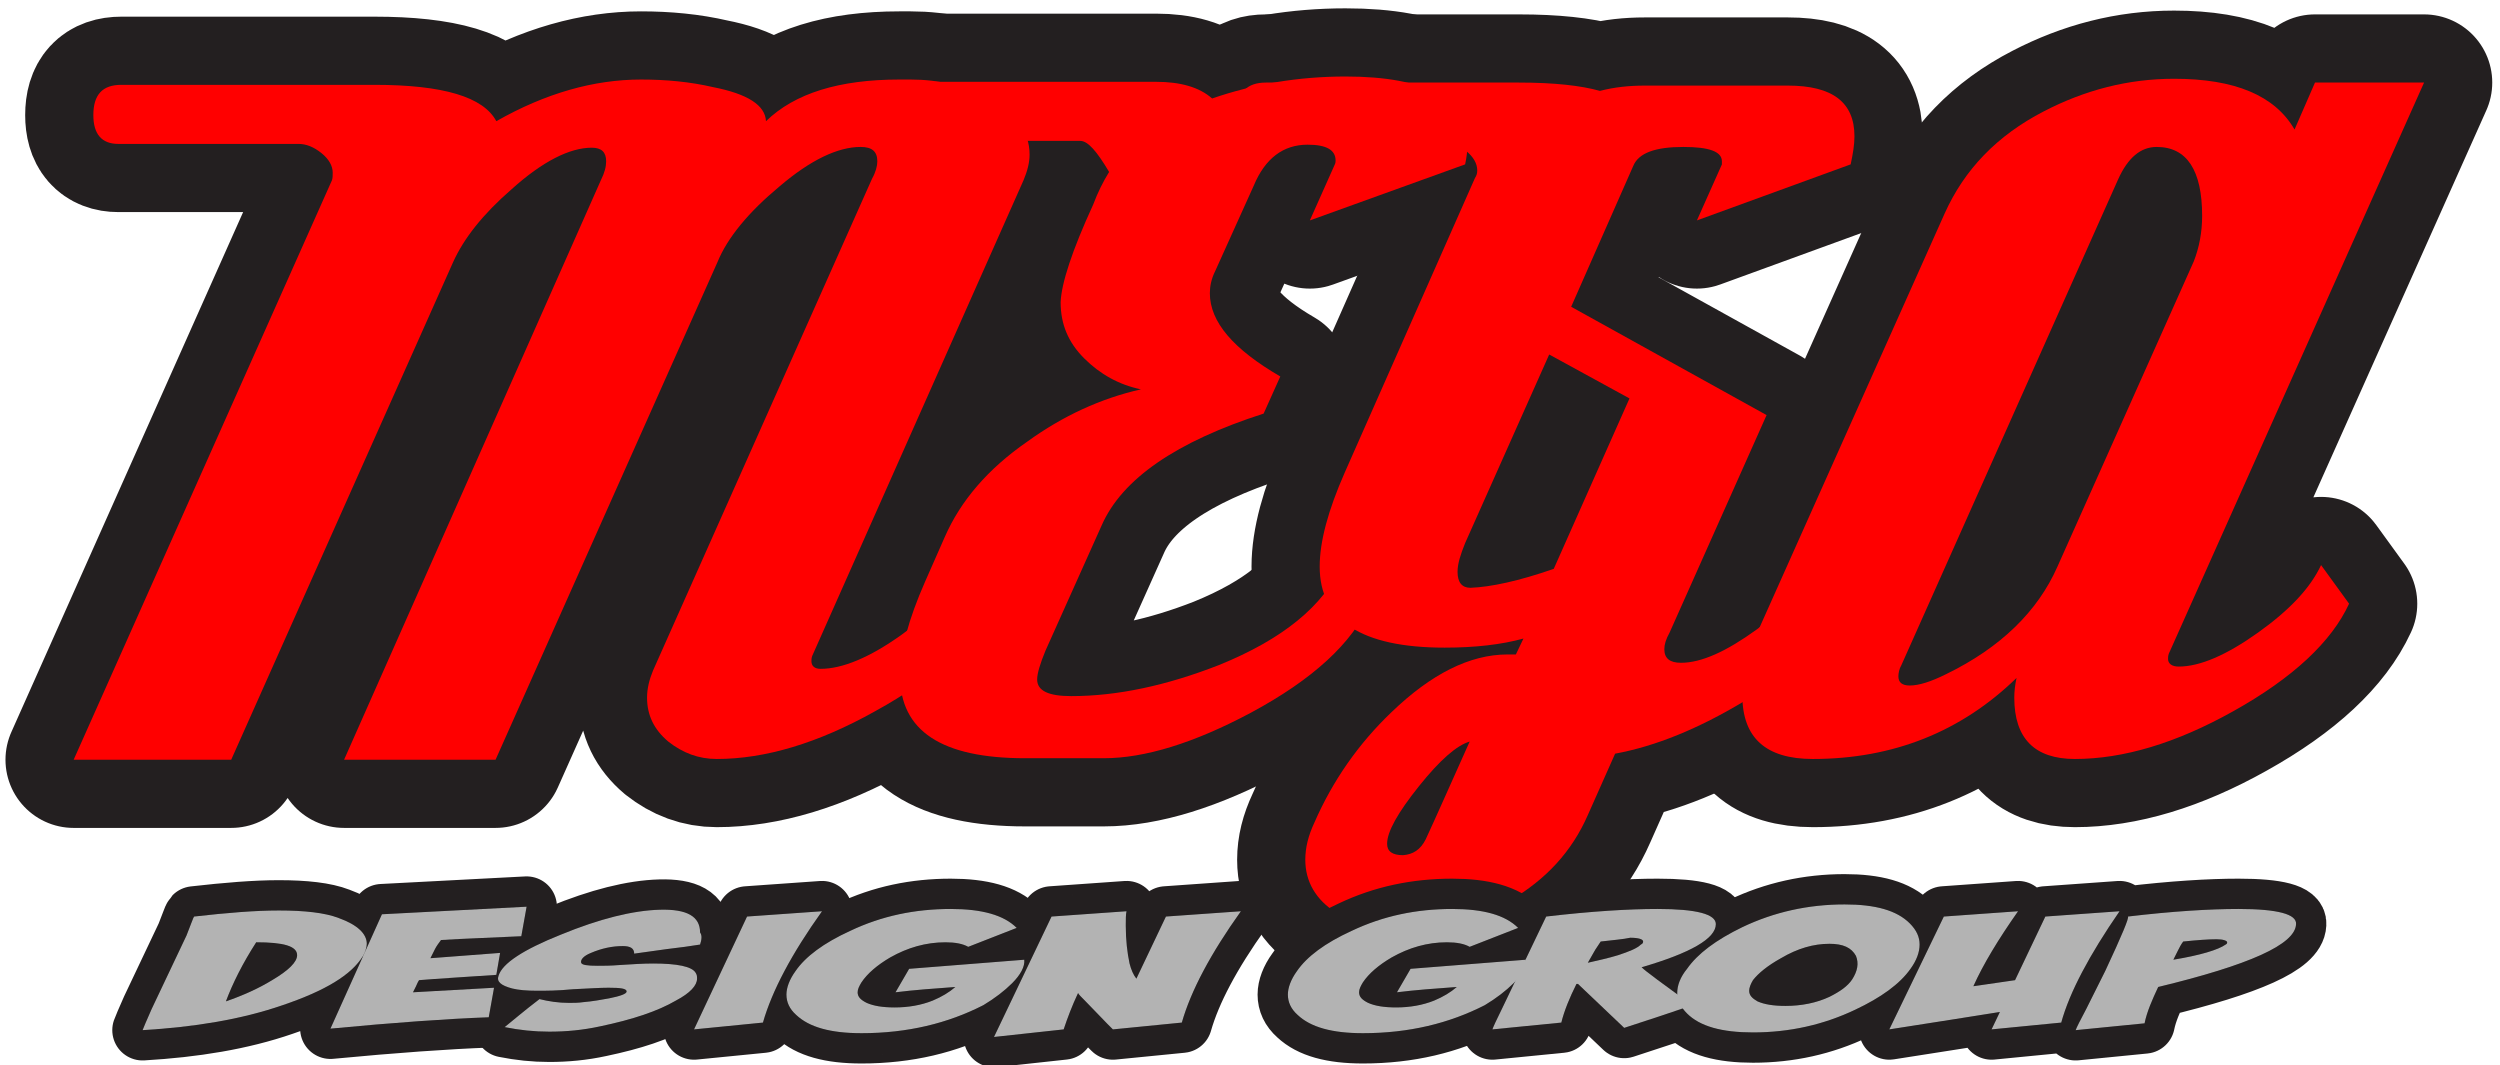
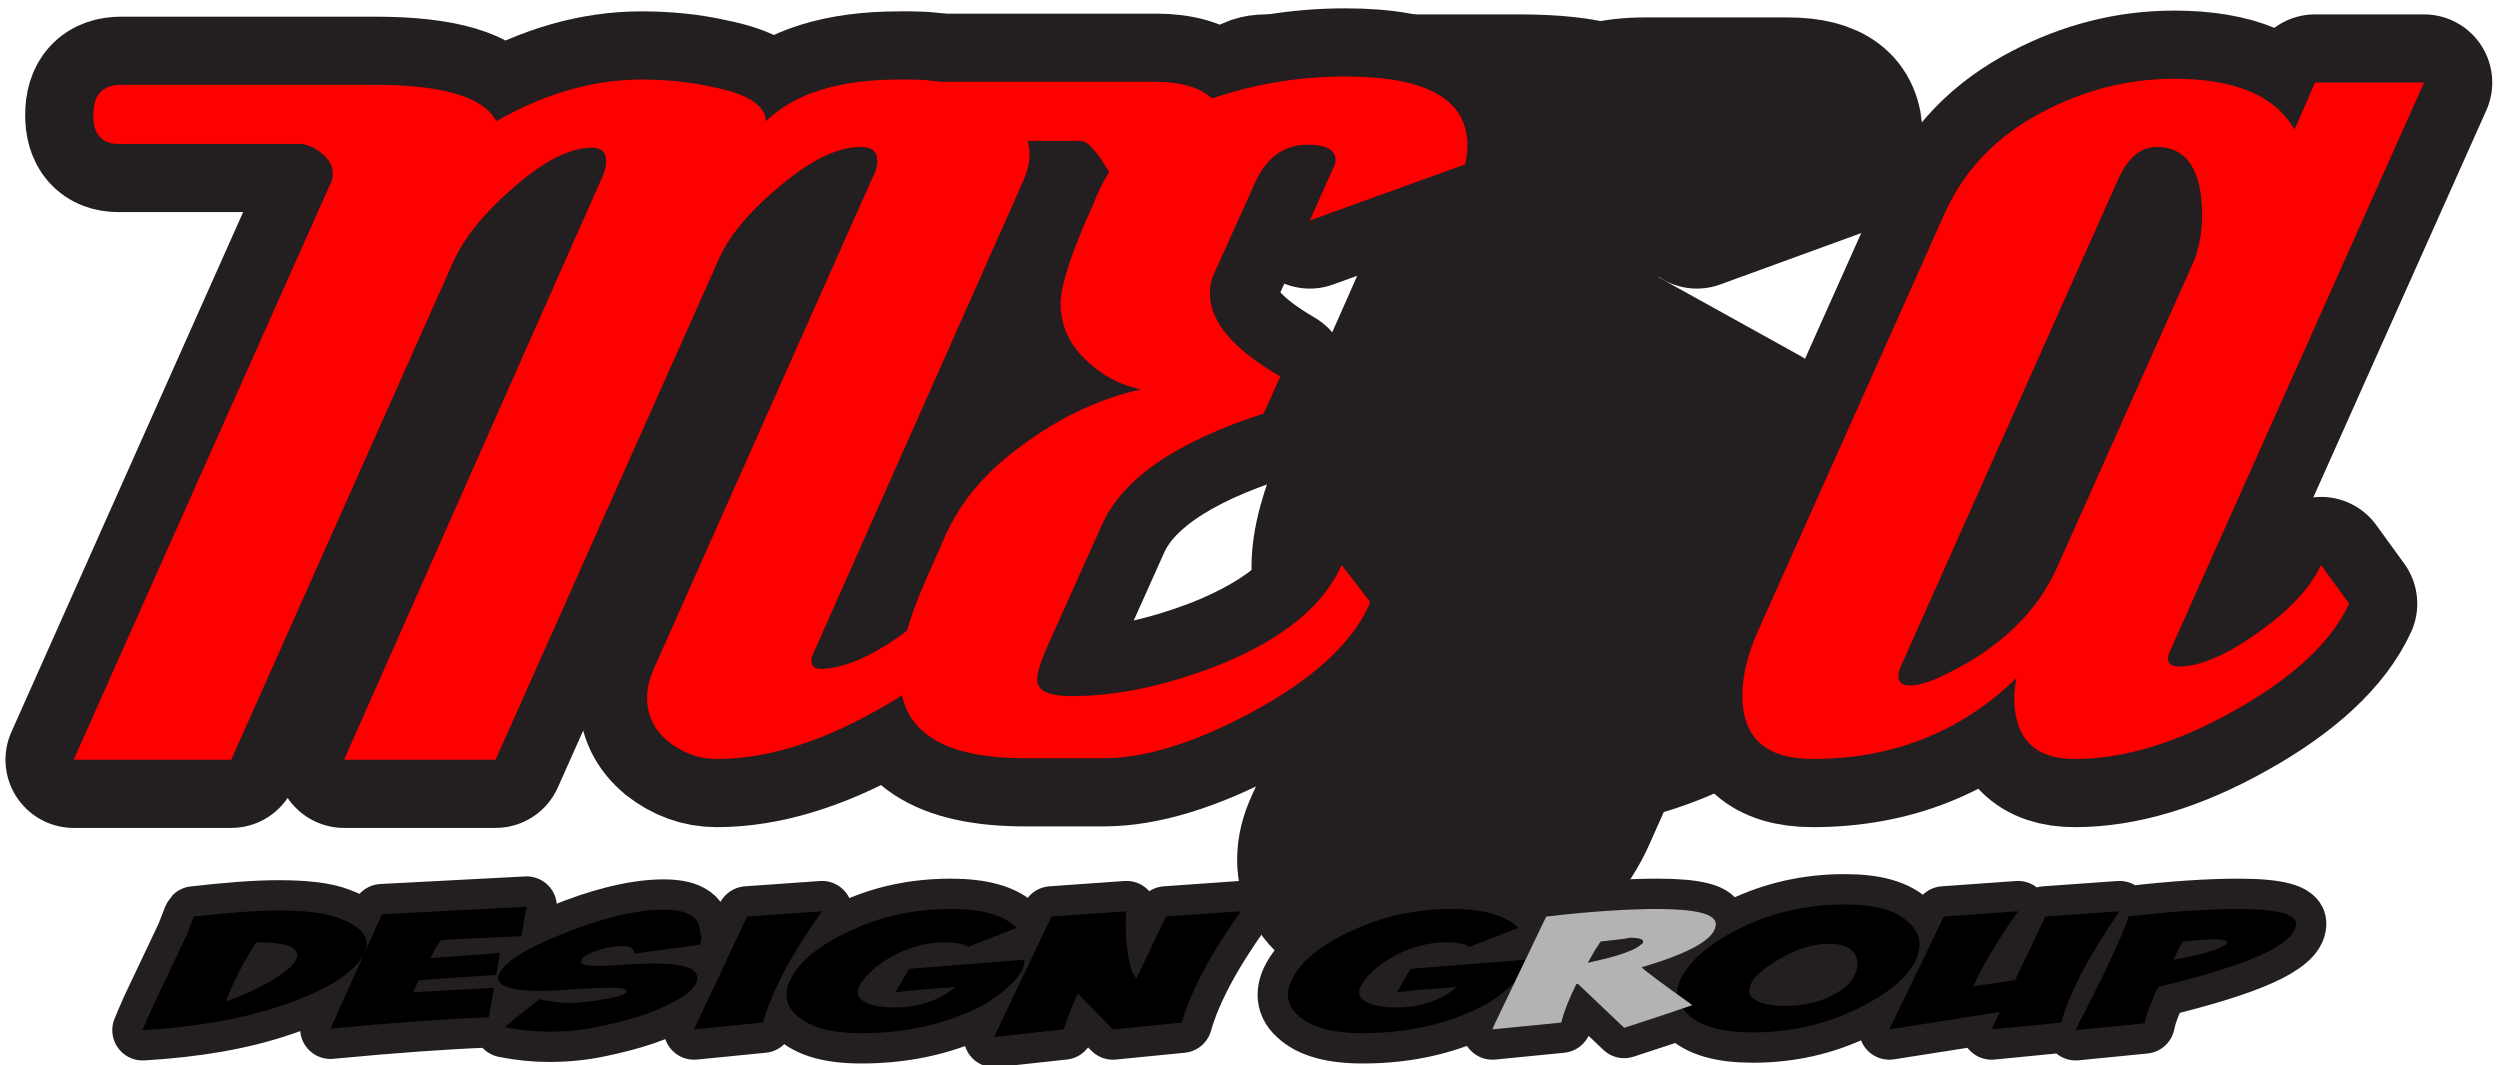
<svg xmlns="http://www.w3.org/2000/svg" id="Layer_1" viewBox="0 0 330 140.6" width="2500" height="1065">
  <style>.st0{fill:#231f20}.st1{fill:none;stroke:#231f20;stroke-width:18;stroke-linecap:round;stroke-linejoin:round}.st2{fill:red}.st3{fill:none;stroke:#231f20;stroke-width:8;stroke-linecap:round;stroke-linejoin:round}.st4{fill:#b3b3b3}</style>
  <path class="st0" d="M130.9 79.7c-2.3 5.1-7.4 9.8-15.4 14.2-7.5 4.2-14.5 6.3-20.9 6.3-2.4 0-4.5-.8-6.4-2.3-1.9-1.6-2.8-3.5-2.8-5.8 0-1.2.3-2.4.8-3.6l28.9-64.9c.5-.9.7-1.7.7-2.3 0-1.3-.7-1.9-2.2-1.9-3 0-6.6 1.7-10.7 5.2-4.1 3.4-6.9 6.8-8.2 10l-29.3 65.7h-20l33.9-76.5c.5-1 .7-1.8.7-2.5 0-1.2-.6-1.8-1.9-1.8-2.9 0-6.5 1.8-10.6 5.5-3.8 3.3-6.3 6.5-7.7 9.6l-29.3 65.7H9.7l34.1-76.5c.1-.3.1-.6.1-1 0-.9-.5-1.8-1.5-2.6s-2-1.2-3-1.2H15.6c-2.2 0-3.3-1.3-3.3-3.8 0-2.7 1.2-4 3.7-4h33.4c9.1 0 14.4 1.6 16.1 4.8 6.5-3.7 12.9-5.5 19.1-5.5 3.3 0 6.5.3 9.5 1 4.6.9 6.9 2.4 7 4.5 3.8-3.7 9.7-5.5 17.6-5.5h1.5c3.7 0 7.1.8 10.2 2.5 3.7 1.9 5.5 4.4 5.5 7.4 0 1.1-.3 2.2-.8 3.4l-27.9 62.8c-.1.3-.1.5-.1.7 0 .6.4 1 1.2 1 2.9 0 6.5-1.5 10.7-4.5 4.2-3 6.9-5.9 8.3-8.9l3.6 4.8z" />
  <path class="st0" d="M180.8 79.7c-2.3 5.2-7.5 10-15.7 14.4-7.5 4-14 6-19.4 6h-10.4c-11 0-16.5-3.6-16.5-10.9 0-3.3 1.1-7.4 3.3-12.4l2.6-5.9c2.1-4.8 5.7-9 10.9-12.6 4.7-3.4 9.7-5.7 15-6.9-2.9-.6-5.4-2-7.5-4.1-2.1-2.1-3.1-4.5-3.1-7.4.1-2.5 1.5-6.8 4.3-12.9.6-1.6 1.3-3 2.1-4.3-1.6-2.7-2.8-4.1-3.8-4.1h-23.8c-2.2 0-3.3-1.3-3.3-3.8 0-2.7 1.2-4 3.7-4h33.4c3.2 0 5.7.7 7.4 2.2 5.5-1.9 11.4-2.9 17.6-2.9 10.7 0 16.1 3 16.1 9.1 0 .7-.1 1.6-.3 2.5l-20.5 7.4 3.3-7.4c.1-.2.1-.4.1-.5 0-1.4-1.2-2.1-3.7-2.1-3.2 0-5.6 1.8-7.1 5.4l-5.1 11.3c-.5 1-.7 2-.7 2.9 0 3.8 3.1 7.4 9.3 11l-2.2 4.9c-11.5 3.7-18.7 8.6-21.4 14.8L138 85.9c-.7 1.7-1.1 3-1.1 3.8 0 1.5 1.5 2.2 4.5 2.2 6.1 0 12.6-1.4 19.5-4.1 8.4-3.4 13.8-7.8 16.2-13.2l3.7 4.8v.3z" />
  <path class="st0" d="M243.4 79.7c-2 4.6-6.4 8.9-13.2 12.9-6 3.6-11.6 5.9-17 6.9l-3.6 8.1c-2.1 4.8-5.5 8.5-10.3 11.3-4.3 2.6-8.9 3.8-13.7 3.8-3.7 0-6.7-.7-9.2-2.2-2.7-1.7-4.1-4.1-4.1-7 0-1.6.4-3.2 1.2-4.9 2.4-5.5 5.8-10.4 10.2-14.6 5.2-5 10.3-7.6 15.3-7.6h1.1l1-2.1c-2.9.8-6.4 1.2-10.4 1.2-11 0-16.5-3.6-16.5-10.7 0-3.3 1.1-7.4 3.3-12.4l17.2-38.9c.2-.3.3-.6.3-1 0-.9-.5-1.8-1.5-2.6s-2-1.2-3-1.2h-23.8c-2.3 0-3.4-1.3-3.4-3.8 0-2.7 1.3-4 3.8-4h33.4c4.7 0 8.2.4 10.7 1.1 1.9-.5 3.9-.7 5.9-.7H236c5.9 0 8.8 2.2 8.8 6.7 0 1.1-.2 2.3-.5 3.7L224 29.1l3.3-7.4v-.4c0-1.3-1.7-1.9-5.1-1.9-3.7 0-5.9.8-6.6 2.5l-8.2 18.6 25.8 14.3-12.8 28.7c-.5.9-.7 1.6-.7 2.2 0 1.2.7 1.8 2.2 1.8 2.7 0 6-1.5 10-4.4 4-2.9 6.6-5.7 7.8-8.4l3.7 4.8v.2zm-55.2 31.1c1.3-2.8 3.2-7.1 5.8-12.9-1.7.5-3.9 2.4-6.7 5.9-2.8 3.5-4.2 6-4.2 7.6 0 1 .7 1.5 2.1 1.5 1.3-.1 2.3-.7 3-2.1zm16.9-35.7l10-22.5-10.6-5.8-11.1 24.9c-.6 1.5-1 2.7-1 3.8 0 1.4.6 2.1 1.7 2.1 2.7-.1 6.4-.9 11-2.5z" />
  <path class="st0" d="M310.1 79.7c-2.3 5-7.4 9.8-15.3 14.2-7.5 4.2-14.5 6.3-20.9 6.3-5.3 0-8-2.7-8-8.1 0-.8.1-1.7.3-2.6-7.3 7.1-16.3 10.7-26.9 10.7-6.2 0-9.3-2.8-9.3-8.4 0-2.6.7-5.5 2.2-8.8l24.5-54.8c2.6-5.8 6.9-10.3 13.1-13.5 5.4-2.8 11.1-4.3 17.2-4.3 8 0 13.3 2.2 15.9 6.7l2.7-6.2H320l-33.7 75.4c-.1.3-.1.5-.1.7 0 .6.5 1 1.4 1 2.8 0 6.3-1.5 10.5-4.5s6.9-5.9 8.3-8.9l3.7 5.1zm-38.5-4.9l18-40.3c.7-1.8 1.1-3.8 1.1-6 0-6-2-9.1-6-9.1-2.1 0-3.8 1.4-5.1 4.3L251 87.8c-.3.5-.4 1.1-.4 1.5 0 .8.5 1.2 1.5 1.2 1.2 0 2.8-.5 4.8-1.5 7.2-3.5 12.1-8.3 14.7-14.2z" />
  <g>
    <path class="st1" d="M130.9 79.7c-2.3 5.1-7.4 9.8-15.4 14.2-7.5 4.2-14.5 6.3-20.9 6.3-2.4 0-4.5-.8-6.4-2.3-1.9-1.6-2.8-3.5-2.8-5.8 0-1.2.3-2.4.8-3.6l28.9-64.9c.5-.9.7-1.7.7-2.3 0-1.3-.7-1.9-2.2-1.9-3 0-6.6 1.7-10.7 5.2-4.1 3.4-6.9 6.8-8.2 10l-29.3 65.7h-20l33.9-76.5c.5-1 .7-1.8.7-2.5 0-1.2-.6-1.8-1.9-1.8-2.9 0-6.5 1.8-10.6 5.5-3.8 3.3-6.3 6.5-7.7 9.6l-29.3 65.7H9.7l34.1-76.5c.1-.3.1-.6.1-1 0-.9-.5-1.8-1.5-2.6s-2-1.2-3-1.2H15.6c-2.2 0-3.3-1.3-3.3-3.8 0-2.7 1.2-4 3.7-4h33.4c9.1 0 14.4 1.6 16.1 4.8 6.5-3.7 12.9-5.5 19.1-5.5 3.3 0 6.5.3 9.5 1 4.6.9 6.9 2.4 7 4.5 3.8-3.7 9.7-5.5 17.6-5.5h1.5c3.7 0 7.1.8 10.2 2.5 3.7 1.9 5.5 4.4 5.5 7.4 0 1.1-.3 2.2-.8 3.4l-27.9 62.8c-.1.3-.1.5-.1.7 0 .6.4 1 1.2 1 2.9 0 6.5-1.5 10.7-4.5 4.2-3 6.9-5.9 8.3-8.9l3.6 4.8z" />
    <path class="st1" d="M180.8 79.7c-2.3 5.2-7.5 10-15.7 14.4-7.5 4-14 6-19.4 6h-10.4c-11 0-16.5-3.6-16.5-10.9 0-3.3 1.1-7.4 3.3-12.4l2.6-5.9c2.1-4.8 5.7-9 10.9-12.6 4.7-3.4 9.7-5.7 15-6.9-2.9-.6-5.4-2-7.5-4.1-2.1-2.1-3.1-4.5-3.1-7.4.1-2.5 1.5-6.8 4.3-12.9.6-1.6 1.3-3 2.1-4.3-1.6-2.7-2.8-4.1-3.8-4.1h-23.8c-2.2 0-3.3-1.3-3.3-3.8 0-2.7 1.2-4 3.7-4h33.4c3.2 0 5.7.7 7.4 2.2 5.5-1.9 11.4-2.9 17.6-2.9 10.7 0 16.1 3 16.1 9.1 0 .7-.1 1.6-.3 2.5l-20.5 7.4 3.3-7.4c.1-.2.1-.4.1-.5 0-1.4-1.2-2.1-3.7-2.1-3.2 0-5.6 1.8-7.1 5.4l-5.1 11.3c-.5 1-.7 2-.7 2.9 0 3.8 3.1 7.4 9.3 11l-2.2 4.9c-11.5 3.7-18.7 8.6-21.4 14.8L138 85.9c-.7 1.7-1.1 3-1.1 3.8 0 1.5 1.5 2.2 4.5 2.2 6.1 0 12.6-1.4 19.5-4.1 8.4-3.4 13.8-7.8 16.2-13.2l3.7 4.8v.3z" />
    <path class="st1" d="M243.4 79.7c-2 4.6-6.4 8.9-13.2 12.9-6 3.6-11.6 5.9-17 6.9l-3.6 8.1c-2.1 4.8-5.5 8.5-10.3 11.3-4.3 2.6-8.9 3.8-13.7 3.8-3.7 0-6.7-.7-9.2-2.2-2.7-1.7-4.1-4.1-4.1-7 0-1.6.4-3.2 1.2-4.9 2.4-5.5 5.8-10.4 10.2-14.6 5.2-5 10.3-7.6 15.3-7.6h1.1l1-2.1c-2.9.8-6.4 1.2-10.4 1.2-11 0-16.5-3.6-16.5-10.7 0-3.3 1.1-7.4 3.3-12.4l17.2-38.9c.2-.3.3-.6.3-1 0-.9-.5-1.8-1.5-2.6s-2-1.2-3-1.2h-23.8c-2.3 0-3.4-1.3-3.4-3.8 0-2.7 1.3-4 3.8-4h33.4c4.7 0 8.2.4 10.7 1.1 1.9-.5 3.9-.7 5.9-.7H236c5.9 0 8.8 2.2 8.8 6.7 0 1.1-.2 2.3-.5 3.7L224 29.1l3.3-7.4v-.4c0-1.3-1.7-1.9-5.1-1.9-3.7 0-5.9.8-6.6 2.5l-8.2 18.6 25.8 14.3-12.8 28.7c-.5.9-.7 1.6-.7 2.2 0 1.2.7 1.8 2.2 1.8 2.7 0 6-1.5 10-4.4 4-2.9 6.6-5.7 7.8-8.4l3.7 4.8v.2zm-55.2 31.1c1.3-2.8 3.2-7.1 5.8-12.9-1.7.5-3.9 2.4-6.7 5.9-2.8 3.5-4.2 6-4.2 7.6 0 1 .7 1.5 2.1 1.5 1.3-.1 2.3-.7 3-2.1zm16.9-35.7l10-22.5-10.6-5.8-11.1 24.9c-.6 1.5-1 2.7-1 3.8 0 1.4.6 2.1 1.7 2.1 2.7-.1 6.4-.9 11-2.5z" />
    <path class="st1" d="M310.1 79.7c-2.3 5-7.4 9.8-15.3 14.2-7.5 4.2-14.5 6.3-20.9 6.3-5.3 0-8-2.7-8-8.1 0-.8.1-1.7.3-2.6-7.3 7.1-16.3 10.7-26.9 10.7-6.2 0-9.3-2.8-9.3-8.4 0-2.6.7-5.5 2.2-8.8l24.5-54.8c2.6-5.8 6.9-10.3 13.1-13.5 5.4-2.8 11.1-4.3 17.2-4.3 8 0 13.3 2.2 15.9 6.7l2.7-6.2H320l-33.7 75.4c-.1.3-.1.5-.1.7 0 .6.5 1 1.4 1 2.8 0 6.3-1.5 10.5-4.5s6.9-5.9 8.3-8.9l3.7 5.1zm-38.5-4.9l18-40.3c.7-1.8 1.1-3.8 1.1-6 0-6-2-9.1-6-9.1-2.1 0-3.8 1.4-5.1 4.3L251 87.8c-.3.5-.4 1.1-.4 1.5 0 .8.5 1.2 1.5 1.2 1.2 0 2.8-.5 4.8-1.5 7.2-3.5 12.1-8.3 14.7-14.2z" />
  </g>
  <g>
    <path class="st2" d="M130.9 79.7c-2.3 5.1-7.4 9.8-15.4 14.2-7.5 4.2-14.5 6.3-20.9 6.3-2.4 0-4.5-.8-6.4-2.3-1.9-1.6-2.8-3.5-2.8-5.8 0-1.2.3-2.4.8-3.6l28.9-64.9c.5-.9.7-1.7.7-2.3 0-1.3-.7-1.9-2.2-1.9-3 0-6.6 1.7-10.7 5.2-4.1 3.4-6.9 6.8-8.2 10l-29.3 65.7h-20l33.9-76.5c.5-1 .7-1.8.7-2.5 0-1.2-.6-1.8-1.9-1.8-2.9 0-6.5 1.8-10.6 5.5-3.8 3.3-6.3 6.5-7.7 9.6l-29.3 65.7H9.7l34.1-76.5c.1-.3.1-.6.1-1 0-.9-.5-1.8-1.5-2.6s-2-1.2-3-1.2H15.6c-2.2 0-3.3-1.3-3.3-3.8 0-2.7 1.2-4 3.7-4h33.4c9.1 0 14.4 1.6 16.1 4.8 6.5-3.7 12.9-5.5 19.1-5.5 3.3 0 6.5.3 9.5 1 4.6.9 6.9 2.4 7 4.5 3.8-3.7 9.7-5.5 17.6-5.5h1.5c3.7 0 7.1.8 10.2 2.5 3.7 1.9 5.5 4.4 5.5 7.4 0 1.1-.3 2.2-.8 3.4l-27.9 62.8c-.1.3-.1.5-.1.7 0 .6.4 1 1.2 1 2.9 0 6.5-1.5 10.7-4.5 4.2-3 6.9-5.9 8.3-8.9l3.6 4.8z" />
    <path class="st2" d="M180.8 79.7c-2.3 5.2-7.5 10-15.7 14.4-7.5 4-14 6-19.4 6h-10.4c-11 0-16.5-3.6-16.5-10.9 0-3.3 1.1-7.4 3.3-12.4l2.6-5.9c2.1-4.8 5.7-9 10.9-12.6 4.7-3.4 9.7-5.7 15-6.9-2.9-.6-5.4-2-7.5-4.1-2.1-2.1-3.1-4.5-3.1-7.4.1-2.5 1.5-6.8 4.3-12.9.6-1.6 1.3-3 2.1-4.3-1.6-2.7-2.8-4.1-3.8-4.1h-23.8c-2.2 0-3.3-1.3-3.3-3.8 0-2.7 1.2-4 3.7-4h33.4c3.2 0 5.7.7 7.4 2.2 5.5-1.9 11.4-2.9 17.6-2.9 10.7 0 16.1 3 16.1 9.1 0 .7-.1 1.6-.3 2.5l-20.5 7.4 3.3-7.4c.1-.2.1-.4.1-.5 0-1.4-1.2-2.1-3.7-2.1-3.2 0-5.6 1.8-7.1 5.4l-5.1 11.3c-.5 1-.7 2-.7 2.9 0 3.8 3.1 7.4 9.3 11l-2.2 4.9c-11.5 3.7-18.7 8.6-21.4 14.8L138 85.9c-.7 1.7-1.1 3-1.1 3.8 0 1.5 1.5 2.2 4.5 2.2 6.1 0 12.6-1.4 19.5-4.1 8.4-3.4 13.8-7.8 16.2-13.2l3.7 4.8v.3z" />
-     <path class="st2" d="M243.4 79.7c-2 4.6-6.4 8.9-13.2 12.9-6 3.6-11.6 5.9-17 6.9l-3.6 8.1c-2.1 4.8-5.5 8.5-10.3 11.3-4.3 2.6-8.9 3.8-13.7 3.8-3.7 0-6.7-.7-9.2-2.2-2.7-1.7-4.1-4.1-4.1-7 0-1.6.4-3.2 1.2-4.9 2.4-5.5 5.8-10.4 10.2-14.6 5.2-5 10.3-7.6 15.3-7.6h1.1l1-2.1c-2.9.8-6.4 1.2-10.4 1.2-11 0-16.5-3.6-16.5-10.7 0-3.3 1.1-7.4 3.3-12.4l17.2-38.9c.2-.3.3-.6.3-1 0-.9-.5-1.8-1.5-2.6s-2-1.2-3-1.2h-23.8c-2.3 0-3.4-1.3-3.4-3.8 0-2.7 1.3-4 3.8-4h33.4c4.7 0 8.2.4 10.7 1.1 1.9-.5 3.9-.7 5.9-.7H236c5.9 0 8.8 2.2 8.8 6.7 0 1.1-.2 2.3-.5 3.7L224 29.1l3.3-7.4v-.4c0-1.3-1.7-1.9-5.1-1.9-3.7 0-5.9.8-6.6 2.5l-8.2 18.6 25.8 14.3-12.8 28.7c-.5.9-.7 1.6-.7 2.2 0 1.2.7 1.8 2.2 1.8 2.7 0 6-1.5 10-4.4 4-2.9 6.6-5.7 7.8-8.4l3.7 4.8v.2zm-55.2 31.1c1.3-2.8 3.2-7.1 5.8-12.9-1.7.5-3.9 2.4-6.7 5.9-2.8 3.5-4.2 6-4.2 7.6 0 1 .7 1.5 2.1 1.5 1.3-.1 2.3-.7 3-2.1zm16.9-35.7l10-22.5-10.6-5.8-11.1 24.9c-.6 1.5-1 2.7-1 3.8 0 1.4.6 2.1 1.7 2.1 2.7-.1 6.4-.9 11-2.5z" />
    <path class="st2" d="M310.1 79.7c-2.3 5-7.4 9.8-15.3 14.2-7.5 4.2-14.5 6.3-20.9 6.3-5.3 0-8-2.7-8-8.1 0-.8.1-1.7.3-2.6-7.3 7.1-16.3 10.7-26.9 10.7-6.2 0-9.3-2.8-9.3-8.4 0-2.6.7-5.5 2.2-8.8l24.5-54.8c2.6-5.8 6.9-10.3 13.1-13.5 5.4-2.8 11.1-4.3 17.2-4.3 8 0 13.3 2.2 15.9 6.7l2.7-6.2H320l-33.7 75.4c-.1.3-.1.5-.1.7 0 .6.5 1 1.4 1 2.8 0 6.3-1.5 10.5-4.5s6.9-5.9 8.3-8.9l3.7 5.1zm-38.5-4.9l18-40.3c.7-1.8 1.1-3.8 1.1-6 0-6-2-9.1-6-9.1-2.1 0-3.8 1.4-5.1 4.3L251 87.8c-.3.5-.4 1.1-.4 1.5 0 .8.5 1.2 1.5 1.2 1.2 0 2.8-.5 4.8-1.5 7.2-3.5 12.1-8.3 14.7-14.2z" />
  </g>
  <g>
    <path class="st3" d="M25.6 121c4.4-.5 8.1-.8 11.2-.8 3.4 0 6.1.3 7.9 1 2.5.9 3.7 2.1 3.7 3.4 0 .5-.2 1-.5 1.6-1.5 2.5-5 4.6-10.6 6.5-5.5 1.9-11.7 2.9-18.5 3.3.1-.3.5-1.2 1.2-2.8l4.6-9.7c.6-1.5.9-2.4 1-2.5zm8.2 3.4c-1.8 2.8-3.1 5.4-4 7.8 2.3-.8 4.3-1.7 6.1-2.8 2.2-1.3 3.3-2.4 3.3-3.3 0-1.2-1.8-1.7-5.4-1.7zM58.2 124.1c-.3.4-.6.8-.8 1.2l-.6 1.2 9.2-.7-.5 2.9c-4.4.3-7.8.5-10.2.7-.2.3-.3.6-.4.8l-.4.8 10.7-.6-.7 3.9c-5.5.2-12.5.7-20.9 1.5l6.8-15.1 19.1-1-.7 3.9c-4 .2-7.4.3-10.6.5z" />
    <path class="st3" d="M92.4 124.7c-1.2.2-2.7.4-4.4.6l-4.3.6c0-.7-.5-1-1.5-1-1.4 0-2.8.3-4.2.9-1 .4-1.4.9-1.3 1.3.1.3.8.4 2.2.4.7 0 1.7 0 2.9-.1 1.6-.1 3.1-.2 4.4-.2 3.2 0 5.1.4 5.6 1.2.2.3.2.5.2.8 0 .9-.9 1.9-2.8 2.9-2.4 1.4-5.7 2.5-10 3.4-2.3.5-4.5.7-6.7.7-2 0-3.9-.2-5.9-.6 1-.8 2.5-2.1 4.6-3.7 1.2.3 2.5.5 3.9.5.6 0 1.2 0 1.9-.1 1.2-.1 2.3-.3 3.4-.5 1.5-.3 2.3-.6 2.3-.9 0-.4-.8-.5-2.4-.5-1.1 0-2.6.1-4.7.2-2 .2-3.6.2-4.7.2-1.4 0-2.5-.1-3.3-.3-1.5-.4-2.1-.9-1.8-1.7.5-1.6 3.2-3.4 8.2-5.4 5.1-2.1 9.5-3.2 13.1-3.3 3.6-.1 5.3.9 5.3 3 .3.4.2 1 0 1.6zM98.6 121l9.9-.7c-4 5.6-6.6 10.5-7.8 14.7l-9.1.9 7-14.9zM113.7 136.4c-4.1 0-6.9-.8-8.6-2.4-.9-.8-1.3-1.7-1.3-2.7 0-.9.4-2 1.2-3.1 1.3-1.9 3.7-3.7 7.2-5.3 4.2-2 8.6-2.9 13.3-2.9 4.1 0 7 .8 8.7 2.5l-6.4 2.5c-.7-.4-1.7-.6-3-.6-2.6 0-5 .7-7.3 2-1.7 1-3 2.1-3.8 3.3-.3.5-.5.9-.5 1.3 0 .6.4 1 1.2 1.4.9.4 2.1.6 3.7.6 1.8 0 3.5-.3 5-.9 1.2-.5 2.2-1.1 3-1.8-2.8.2-5.5.4-7.9.7l1.8-3.1 15.2-1.2c.1.9-.5 2-1.6 3.1-1 1-2.3 2-3.8 2.9-4.7 2.4-10 3.7-16.1 3.7zM138.8 121l9.9-.7c-.1.4-.1 1.1-.1 1.9 0 1.9.2 3.6.5 5 .2.8.5 1.5.9 2l3.9-8.2 9.9-.7c-4 5.6-6.6 10.5-7.8 14.7l-9.1.9-.7-.7-3-3.1c-.5-.5-.8-.8-.9-1-.8 1.7-1.4 3.3-1.9 4.8l-9.2 1 7.6-15.9zM179.9 136.4c-4.1 0-6.9-.8-8.6-2.4-.9-.8-1.3-1.7-1.3-2.7 0-.9.4-2 1.2-3.1 1.3-1.9 3.7-3.7 7.2-5.3 4.2-2 8.6-2.9 13.3-2.9 4.1 0 7 .8 8.7 2.5L194 125c-.7-.4-1.7-.6-3-.6-2.6 0-5 .7-7.3 2-1.7 1-3 2.1-3.8 3.3-.3.5-.5.9-.5 1.3 0 .6.4 1 1.2 1.4.9.4 2.1.6 3.7.6 1.8 0 3.5-.3 5-.9 1.2-.5 2.2-1.1 3-1.8-2.8.2-5.5.4-7.9.7l1.8-3.1 15.2-1.2c.1.9-.5 2-1.6 3.1-1 1-2.3 2-3.8 2.9-4.7 2.4-10 3.7-16.1 3.7z" />
    <path class="st3" d="M204.1 121c6-.7 10.9-1 14.7-1 5.2 0 7.7.7 7.7 2 0 1.9-3.3 3.8-9.8 5.7.5.5 2.8 2.2 6.7 5-2 .7-5 1.7-9 3l-6.1-5.8h-.2c-.9 1.8-1.6 3.5-2 5.1l-9.1.9c.1-.3.5-1.2 1.3-2.8l5.8-12.1zm7.2 3.3c-.3.5-.7 1-.9 1.4l-.8 1.4c1.3-.3 2.7-.6 4-1 1.5-.5 2.5-.9 3-1.4.2-.1.3-.2.3-.4 0-.3-.6-.5-1.7-.5-.9.2-2.2.3-3.9.5z" />
    <path class="st3" d="M243.5 119.4c4.1 0 6.9.8 8.6 2.5.9.9 1.3 1.8 1.3 2.8 0 1-.4 2.1-1.2 3.2-1.4 2-3.9 3.8-7.3 5.4-4.2 2-8.7 3-13.5 3-4.1 0-7-.8-8.7-2.5-.8-.8-1.3-1.7-1.3-2.7 0-1 .4-2.1 1.3-3.2 1.4-2 3.8-3.8 7.3-5.5 4.2-2 8.7-3 13.5-3zm-2 5.2c-2.1 0-4.2.6-6.4 1.9-1.8 1-3 2-3.7 2.9-.3.5-.5 1-.5 1.4 0 .6.4 1 1.1 1.4.9.4 2.1.6 3.7.6 2.1 0 4.1-.4 5.8-1.2 1.4-.7 2.4-1.4 3-2.3.7-1.1.9-2.1.5-3.1-.6-1.1-1.7-1.6-3.5-1.6zM256.6 121l9.8-.7c-2.6 3.7-4.6 7-5.9 9.9l5.5-.8 4-8.4 9.8-.7c-4 5.8-6.6 10.7-7.7 14.7l-9.2.9 1.1-2.3c-3.2.5-8.1 1.3-14.6 2.3l7.2-14.9zM280.9 121c5.9-.7 10.8-1 14.6-1 5.2 0 7.7.7 7.6 2-.1 2.7-6.2 5.4-18.2 8.3-.8 1.7-1.5 3.3-1.8 4.8l-9.1.9c.1-.3.6-1.3 1.4-2.8l2.5-5c2.2-4.7 3.2-7.1 3-7.2zm7.3 3.3c-.3.4-.5.8-.7 1.2l-.6 1.2c3.6-.6 5.9-1.3 6.9-2 .2-.1.2-.2.2-.3 0-.2-.5-.4-1.4-.4-1 0-2.5.1-4.4.3z" />
    <g>
      <path d="M25.6 121c4.4-.5 8.1-.8 11.2-.8 3.4 0 6.1.3 7.9 1 2.5.9 3.7 2.1 3.7 3.4 0 .5-.2 1-.5 1.6-1.5 2.5-5 4.6-10.6 6.5-5.5 1.9-11.7 2.9-18.5 3.3.1-.3.5-1.2 1.2-2.8l4.6-9.7c.6-1.5.9-2.4 1-2.5zm8.2 3.4c-1.8 2.8-3.1 5.4-4 7.8 2.3-.8 4.3-1.7 6.1-2.8 2.2-1.3 3.3-2.4 3.3-3.3 0-1.2-1.8-1.7-5.4-1.7zM58.2 124.1c-.3.4-.6.8-.8 1.2l-.6 1.2 9.2-.7-.5 2.9c-4.4.3-7.8.5-10.2.7-.2.3-.3.6-.4.8l-.4.8 10.7-.6-.7 3.9c-5.5.2-12.5.7-20.9 1.5l6.8-15.1 19.1-1-.7 3.9c-4 .2-7.4.3-10.6.5z" />
      <path d="M92.4 124.7c-1.2.2-2.7.4-4.4.6l-4.3.6c0-.7-.5-1-1.5-1-1.4 0-2.8.3-4.2.9-1 .4-1.4.9-1.3 1.3.1.3.8.4 2.2.4.7 0 1.7 0 2.9-.1 1.6-.1 3.1-.2 4.4-.2 3.2 0 5.1.4 5.6 1.2.2.3.2.5.2.8 0 .9-.9 1.9-2.8 2.9-2.4 1.4-5.7 2.5-10 3.4-2.3.5-4.5.7-6.7.7-2 0-3.9-.2-5.9-.6 1-.8 2.5-2.1 4.6-3.7 1.2.3 2.5.5 3.9.5.6 0 1.2 0 1.9-.1 1.2-.1 2.3-.3 3.4-.5 1.5-.3 2.3-.6 2.3-.9 0-.4-.8-.5-2.4-.5-1.1 0-2.6.1-4.7.2-2 .2-3.6.2-4.7.2-1.4 0-2.5-.1-3.3-.3-1.5-.4-2.1-.9-1.8-1.7.5-1.6 3.2-3.4 8.2-5.4 5.1-2.1 9.5-3.2 13.1-3.3 3.6-.1 5.3.9 5.3 3 .3.4.2 1 0 1.6zM98.6 121l9.9-.7c-4 5.6-6.6 10.5-7.8 14.7l-9.1.9 7-14.9zM113.7 136.4c-4.1 0-6.9-.8-8.6-2.4-.9-.8-1.3-1.7-1.3-2.7 0-.9.4-2 1.2-3.1 1.3-1.9 3.7-3.7 7.2-5.3 4.2-2 8.6-2.9 13.3-2.9 4.1 0 7 .8 8.7 2.5l-6.4 2.5c-.7-.4-1.7-.6-3-.6-2.6 0-5 .7-7.3 2-1.7 1-3 2.1-3.8 3.3-.3.5-.5.9-.5 1.3 0 .6.4 1 1.2 1.4.9.4 2.1.6 3.7.6 1.8 0 3.5-.3 5-.9 1.2-.5 2.2-1.1 3-1.8-2.8.2-5.5.4-7.9.7l1.8-3.1 15.2-1.2c.1.9-.5 2-1.6 3.1-1 1-2.3 2-3.8 2.9-4.7 2.4-10 3.7-16.1 3.7zM138.8 121l9.9-.7c-.1.4-.1 1.1-.1 1.9 0 1.9.2 3.6.5 5 .2.8.5 1.5.9 2l3.9-8.2 9.9-.7c-4 5.6-6.6 10.5-7.8 14.7l-9.1.9-.7-.7-3-3.1c-.5-.5-.8-.8-.9-1-.8 1.7-1.4 3.3-1.9 4.8l-9.2 1 7.6-15.9zM179.9 136.4c-4.1 0-6.9-.8-8.6-2.4-.9-.8-1.3-1.7-1.3-2.7 0-.9.4-2 1.2-3.1 1.3-1.9 3.7-3.7 7.2-5.3 4.2-2 8.6-2.9 13.3-2.9 4.1 0 7 .8 8.7 2.5L194 125c-.7-.4-1.7-.6-3-.6-2.6 0-5 .7-7.3 2-1.7 1-3 2.1-3.8 3.3-.3.5-.5.9-.5 1.3 0 .6.4 1 1.2 1.4.9.4 2.1.6 3.7.6 1.8 0 3.5-.3 5-.9 1.2-.5 2.2-1.1 3-1.8-2.8.2-5.5.4-7.9.7l1.8-3.1 15.2-1.2c.1.9-.5 2-1.6 3.1-1 1-2.3 2-3.8 2.9-4.7 2.4-10 3.7-16.1 3.7z" />
      <path d="M204.1 121c6-.7 10.9-1 14.7-1 5.2 0 7.7.7 7.7 2 0 1.9-3.3 3.8-9.8 5.7.5.5 2.8 2.2 6.7 5-2 .7-5 1.7-9 3l-6.1-5.8h-.2c-.9 1.8-1.6 3.5-2 5.1l-9.1.9c.1-.3.5-1.2 1.3-2.8l5.8-12.1zm7.2 3.3c-.3.5-.7 1-.9 1.4l-.8 1.4c1.3-.3 2.7-.6 4-1 1.5-.5 2.5-.9 3-1.4.2-.1.3-.2.3-.4 0-.3-.6-.5-1.7-.5-.9.2-2.2.3-3.9.5z" />
      <path d="M243.5 119.4c4.1 0 6.9.8 8.6 2.5.9.9 1.3 1.8 1.3 2.8 0 1-.4 2.1-1.2 3.2-1.4 2-3.9 3.8-7.3 5.4-4.2 2-8.7 3-13.5 3-4.1 0-7-.8-8.7-2.5-.8-.8-1.3-1.7-1.3-2.7 0-1 .4-2.1 1.3-3.2 1.4-2 3.8-3.8 7.3-5.5 4.2-2 8.7-3 13.5-3zm-2 5.2c-2.1 0-4.2.6-6.4 1.9-1.8 1-3 2-3.7 2.9-.3.5-.5 1-.5 1.4 0 .6.4 1 1.1 1.4.9.4 2.1.6 3.7.6 2.1 0 4.1-.4 5.8-1.2 1.4-.7 2.4-1.4 3-2.3.7-1.1.9-2.1.5-3.1-.6-1.1-1.7-1.6-3.5-1.6zM256.6 121l9.8-.7c-2.6 3.7-4.6 7-5.9 9.9l5.5-.8 4-8.4 9.8-.7c-4 5.8-6.6 10.7-7.7 14.7l-9.2.9 1.1-2.3c-3.2.5-8.1 1.3-14.6 2.3l7.2-14.9zM280.9 121c5.9-.7 10.8-1 14.6-1 5.2 0 7.7.7 7.6 2-.1 2.7-6.2 5.4-18.2 8.3-.8 1.7-1.5 3.3-1.8 4.8l-9.1.9c.1-.3.6-1.3 1.4-2.8l2.5-5c2.2-4.7 3.2-7.1 3-7.2zm7.3 3.3c-.3.4-.5.8-.7 1.2l-.6 1.2c3.6-.6 5.9-1.3 6.9-2 .2-.1.2-.2.2-.3 0-.2-.5-.4-1.4-.4-1 0-2.5.1-4.4.3z" />
    </g>
    <g>
-       <path class="st4" d="M25.6 121c4.4-.5 8.1-.8 11.2-.8 3.4 0 6.1.3 7.9 1 2.5.9 3.7 2.1 3.7 3.4 0 .5-.2 1-.5 1.6-1.5 2.5-5 4.6-10.6 6.5-5.5 1.9-11.7 2.9-18.5 3.3.1-.3.5-1.2 1.2-2.8l4.6-9.7c.6-1.5.9-2.4 1-2.5zm8.2 3.4c-1.8 2.8-3.1 5.4-4 7.8 2.3-.8 4.3-1.7 6.1-2.8 2.2-1.3 3.3-2.4 3.3-3.3 0-1.2-1.8-1.7-5.4-1.7zM58.2 124.1c-.3.4-.6.8-.8 1.2l-.6 1.2 9.2-.7-.5 2.9c-4.4.3-7.8.5-10.2.7-.2.3-.3.6-.4.8l-.4.8 10.7-.6-.7 3.9c-5.5.2-12.5.7-20.9 1.5l6.8-15.1 19.1-1-.7 3.9c-4 .2-7.4.3-10.6.5z" />
-       <path class="st4" d="M92.4 124.7c-1.2.2-2.7.4-4.4.6l-4.3.6c0-.7-.5-1-1.5-1-1.4 0-2.8.3-4.2.9-1 .4-1.4.9-1.3 1.3.1.3.8.4 2.2.4.7 0 1.7 0 2.9-.1 1.6-.1 3.1-.2 4.4-.2 3.2 0 5.1.4 5.6 1.2.2.3.2.5.2.8 0 .9-.9 1.9-2.8 2.9-2.4 1.4-5.7 2.5-10 3.4-2.3.5-4.5.7-6.7.7-2 0-3.9-.2-5.9-.6 1-.8 2.5-2.1 4.6-3.7 1.2.3 2.5.5 3.9.5.6 0 1.2 0 1.9-.1 1.2-.1 2.3-.3 3.4-.5 1.5-.3 2.3-.6 2.3-.9 0-.4-.8-.5-2.4-.5-1.1 0-2.6.1-4.7.2-2 .2-3.6.2-4.7.2-1.4 0-2.5-.1-3.3-.3-1.5-.4-2.1-.9-1.8-1.7.5-1.6 3.2-3.4 8.2-5.4 5.1-2.1 9.5-3.2 13.1-3.3 3.6-.1 5.3.9 5.3 3 .3.4.2 1 0 1.6zM98.6 121l9.9-.7c-4 5.6-6.6 10.5-7.8 14.7l-9.1.9 7-14.9zM113.7 136.4c-4.1 0-6.9-.8-8.6-2.4-.9-.8-1.3-1.7-1.3-2.7 0-.9.4-2 1.2-3.1 1.3-1.9 3.7-3.7 7.2-5.3 4.2-2 8.6-2.9 13.3-2.9 4.1 0 7 .8 8.7 2.5l-6.4 2.5c-.7-.4-1.7-.6-3-.6-2.6 0-5 .7-7.3 2-1.7 1-3 2.1-3.8 3.3-.3.5-.5.9-.5 1.3 0 .6.4 1 1.2 1.4.9.4 2.1.6 3.7.6 1.8 0 3.5-.3 5-.9 1.2-.5 2.2-1.1 3-1.8-2.8.2-5.5.4-7.9.7l1.8-3.1 15.2-1.2c.1.9-.5 2-1.6 3.1-1 1-2.3 2-3.8 2.9-4.7 2.4-10 3.7-16.1 3.7zM138.8 121l9.9-.7c-.1.4-.1 1.1-.1 1.9 0 1.9.2 3.6.5 5 .2.8.5 1.5.9 2l3.9-8.2 9.9-.7c-4 5.6-6.6 10.5-7.8 14.7l-9.1.9-.7-.7-3-3.1c-.5-.5-.8-.8-.9-1-.8 1.7-1.4 3.3-1.9 4.8l-9.2 1 7.6-15.9zM179.9 136.4c-4.1 0-6.9-.8-8.6-2.4-.9-.8-1.3-1.7-1.3-2.7 0-.9.4-2 1.2-3.1 1.3-1.9 3.7-3.7 7.2-5.3 4.2-2 8.6-2.9 13.3-2.9 4.1 0 7 .8 8.7 2.5L194 125c-.7-.4-1.7-.6-3-.6-2.6 0-5 .7-7.3 2-1.7 1-3 2.1-3.8 3.3-.3.5-.5.9-.5 1.3 0 .6.4 1 1.2 1.4.9.4 2.1.6 3.7.6 1.8 0 3.5-.3 5-.9 1.2-.5 2.2-1.1 3-1.8-2.8.2-5.5.4-7.9.7l1.8-3.1 15.2-1.2c.1.9-.5 2-1.6 3.1-1 1-2.3 2-3.8 2.9-4.7 2.4-10 3.7-16.1 3.7z" />
      <path class="st4" d="M204.1 121c6-.7 10.9-1 14.7-1 5.2 0 7.7.7 7.7 2 0 1.9-3.3 3.8-9.8 5.7.5.5 2.8 2.2 6.7 5-2 .7-5 1.7-9 3l-6.1-5.8h-.2c-.9 1.8-1.6 3.5-2 5.1l-9.1.9c.1-.3.5-1.2 1.3-2.8l5.8-12.1zm7.2 3.3c-.3.5-.7 1-.9 1.4l-.8 1.4c1.3-.3 2.7-.6 4-1 1.5-.5 2.5-.9 3-1.4.2-.1.3-.2.3-.4 0-.3-.6-.5-1.7-.5-.9.2-2.2.3-3.9.5z" />
-       <path class="st4" d="M243.5 119.4c4.1 0 6.9.8 8.6 2.5.9.9 1.3 1.8 1.3 2.8 0 1-.4 2.1-1.2 3.2-1.4 2-3.9 3.8-7.3 5.4-4.2 2-8.7 3-13.5 3-4.1 0-7-.8-8.7-2.5-.8-.8-1.3-1.7-1.3-2.7 0-1 .4-2.1 1.3-3.2 1.4-2 3.8-3.8 7.3-5.5 4.2-2 8.7-3 13.5-3zm-2 5.2c-2.1 0-4.2.6-6.4 1.9-1.8 1-3 2-3.7 2.9-.3.5-.5 1-.5 1.4 0 .6.4 1 1.1 1.4.9.4 2.1.6 3.7.6 2.1 0 4.1-.4 5.8-1.2 1.4-.7 2.4-1.4 3-2.3.7-1.1.9-2.1.5-3.1-.6-1.1-1.7-1.6-3.5-1.6zM256.6 121l9.8-.7c-2.6 3.7-4.6 7-5.9 9.9l5.5-.8 4-8.4 9.8-.7c-4 5.8-6.6 10.7-7.7 14.7l-9.2.9 1.1-2.3c-3.2.5-8.1 1.3-14.6 2.3l7.2-14.9zM280.9 121c5.9-.7 10.8-1 14.6-1 5.2 0 7.7.7 7.6 2-.1 2.7-6.2 5.4-18.2 8.3-.8 1.7-1.5 3.3-1.8 4.8l-9.1.9c.1-.3.6-1.3 1.4-2.8l2.5-5c2.2-4.7 3.2-7.1 3-7.2zm7.3 3.3c-.3.4-.5.8-.7 1.2l-.6 1.2c3.6-.6 5.9-1.3 6.9-2 .2-.1.2-.2.2-.3 0-.2-.5-.4-1.4-.4-1 0-2.5.1-4.4.3z" />
    </g>
  </g>
</svg>